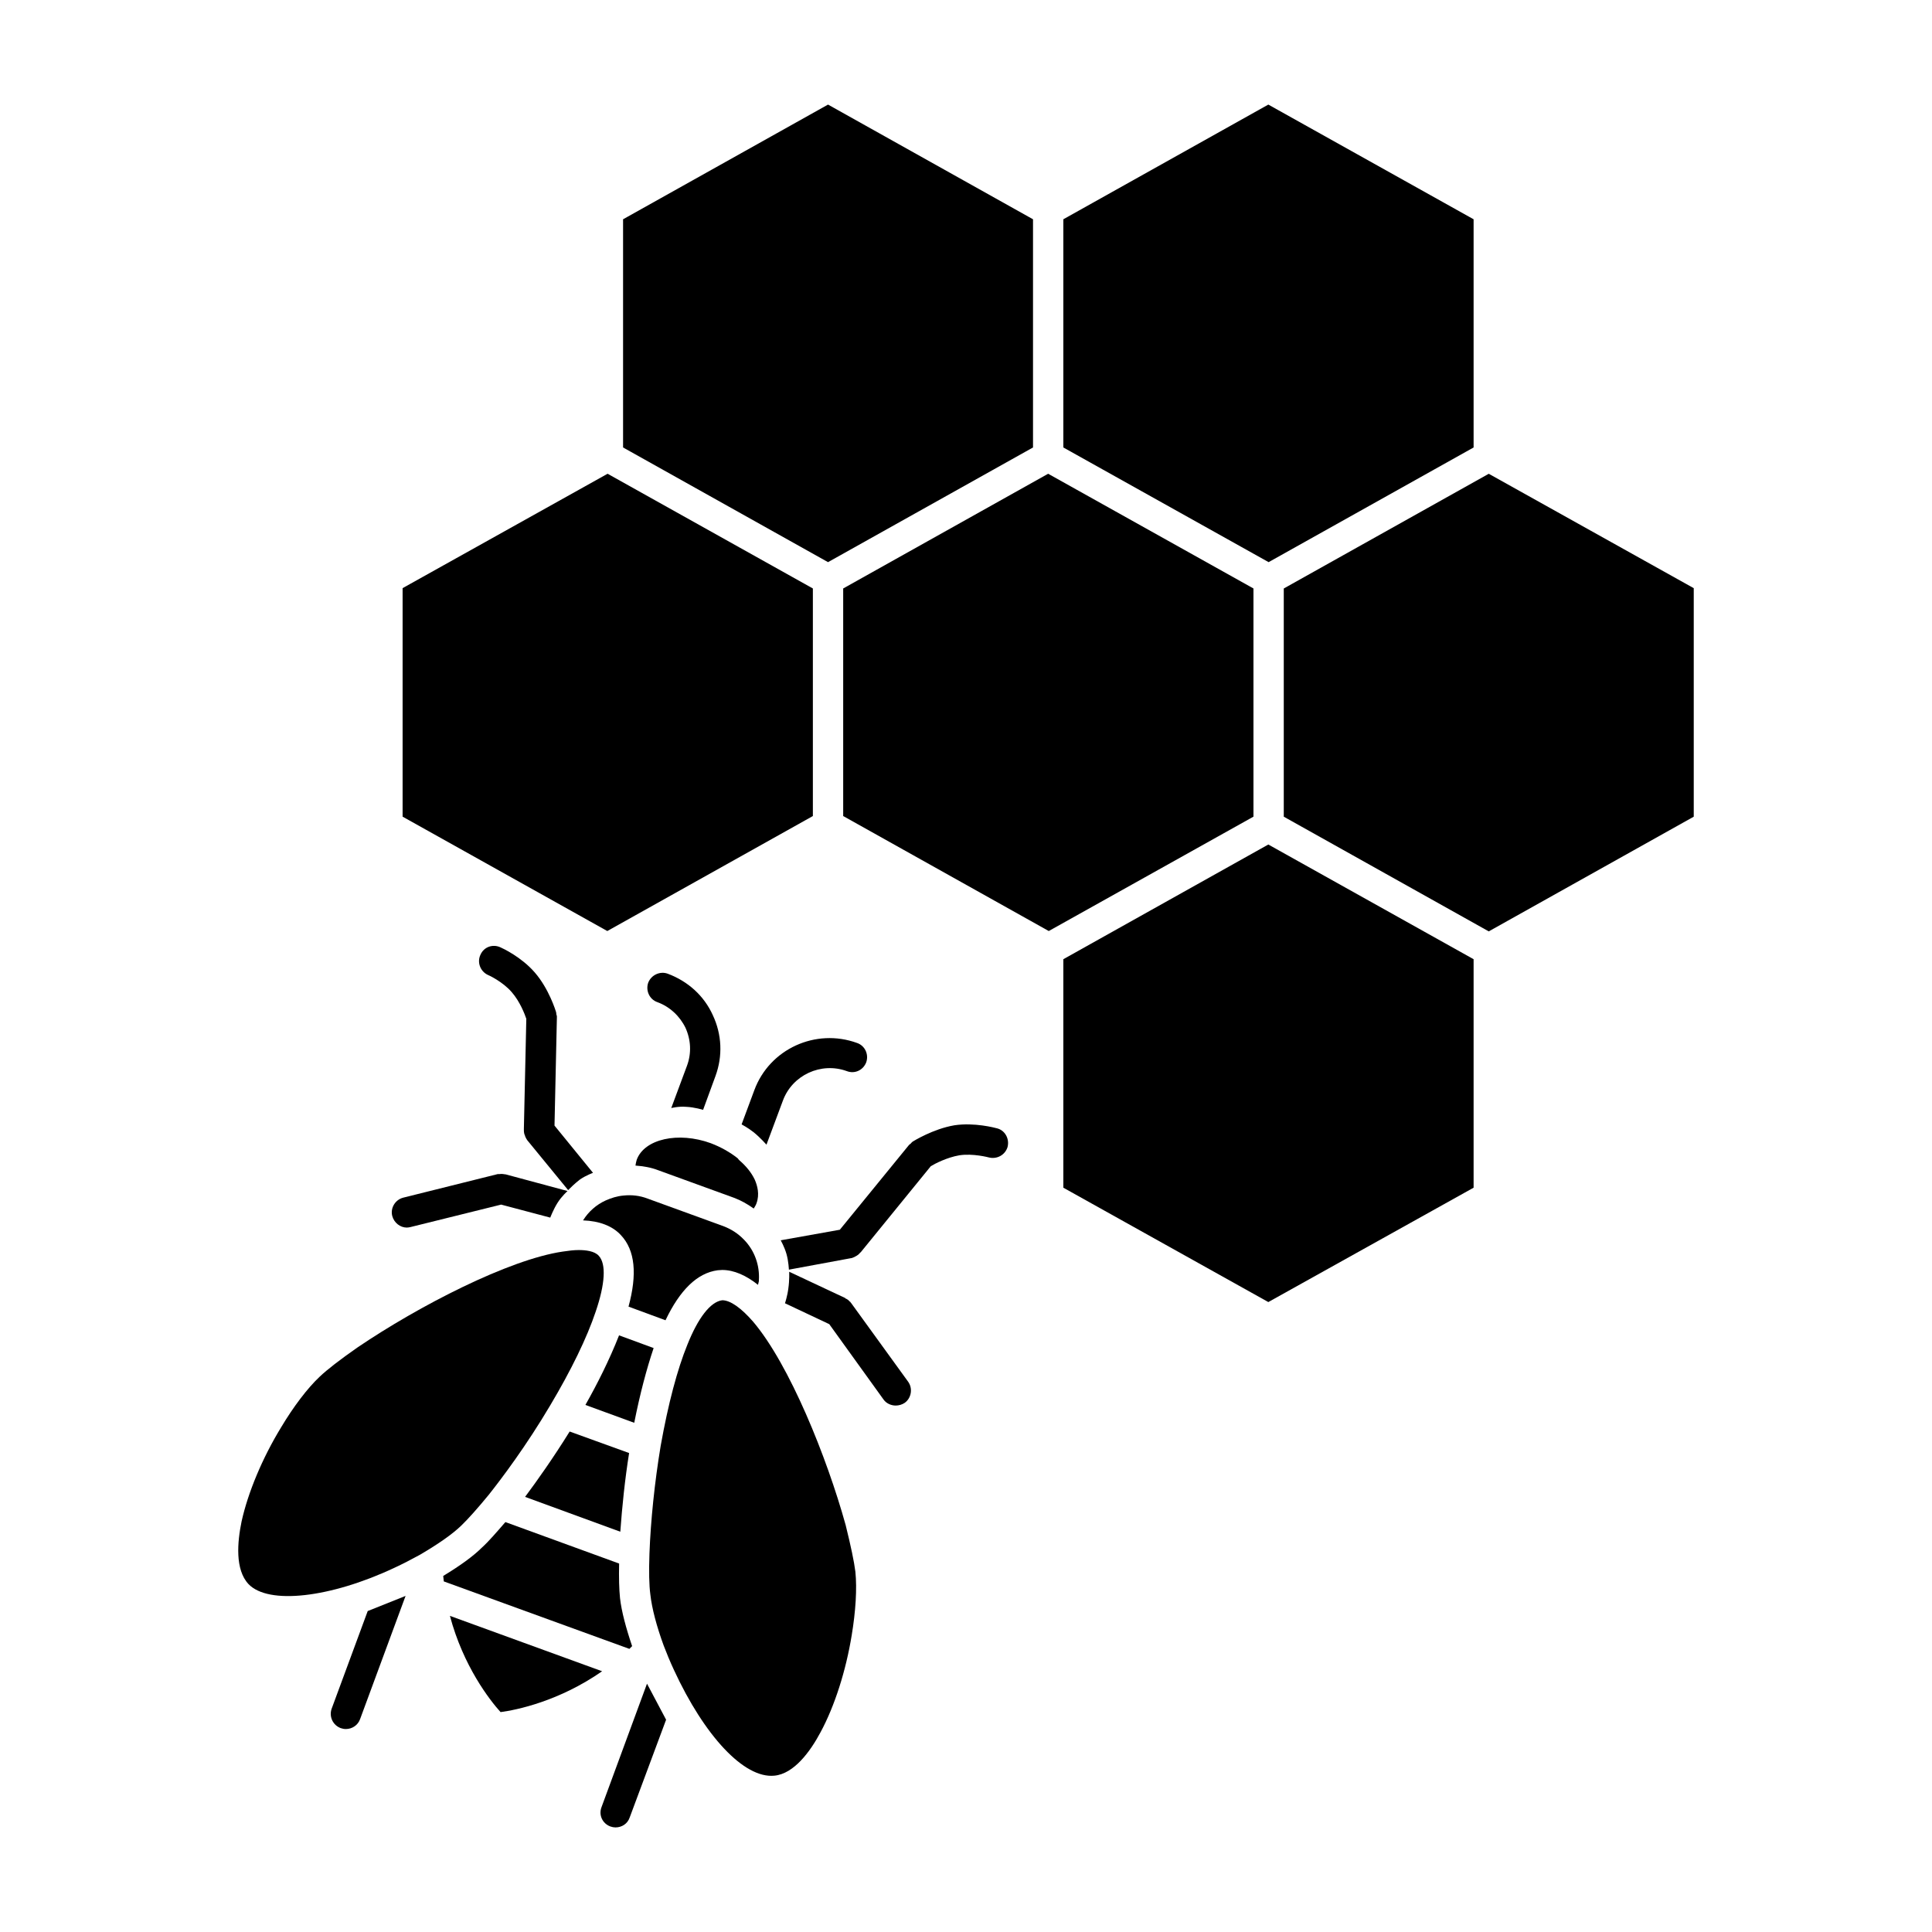
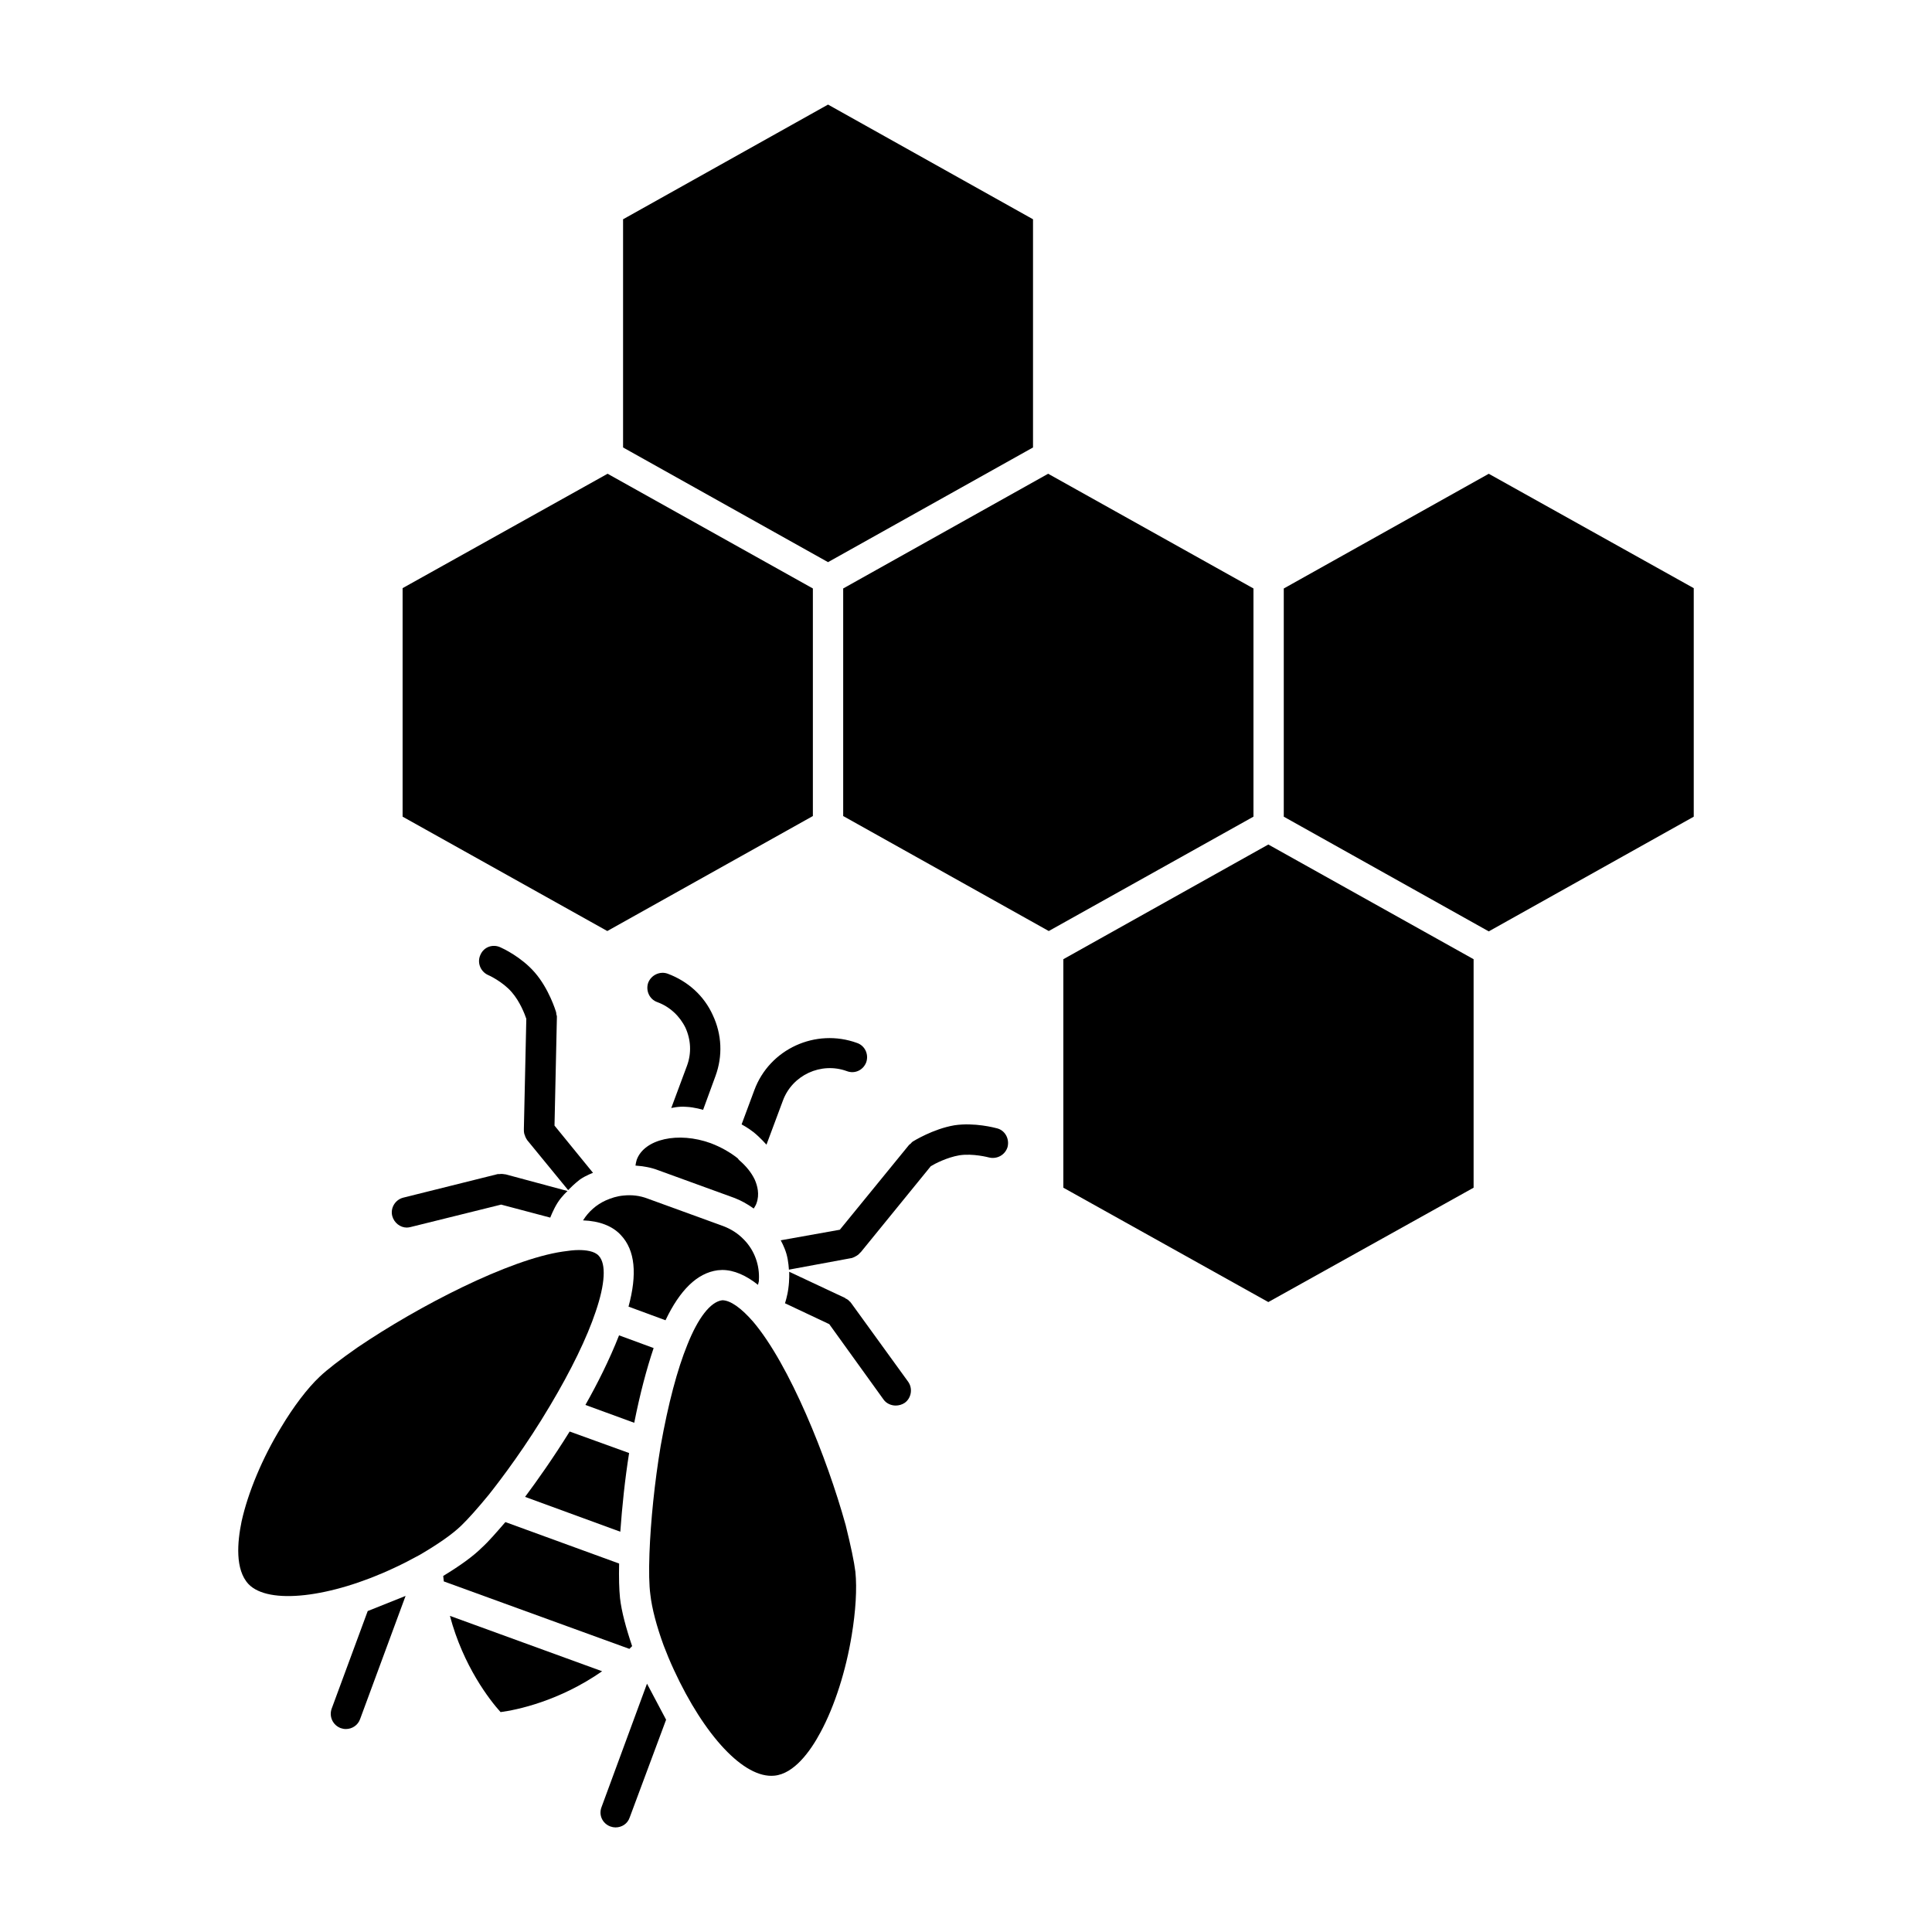
<svg xmlns="http://www.w3.org/2000/svg" fill="#000000" width="800px" height="800px" version="1.1" viewBox="144 144 512 512">
  <g>
    <path d="m534.52 398.2v60.551l-54.402 30.309-54.324-30.309v-60.551l54.324-30.395z" />
    <path d="m592.86 299.87v60.559l-54.324 30.395-54.324-30.395v-60.473l54.324-30.402z" />
    <path d="m476.18 299.95v60.473l-54.246 30.309-54.48-30.473v-60.309l54.316-30.402z" />
-     <path d="m534.52 202.11v60.473l-54.324 30.391-54.402-30.391v-60.473l54.324-30.395z" />
    <path d="m417.76 202.11v60.473l-54.324 30.391-54.316-30.391v-60.473l54.316-30.395z" />
    <path d="m359.42 299.95v60.309l-54.48 30.473-54.246-30.309v-60.559l54.324-30.316z" />
    <path d="m241.45 570.94-9.566 25.906c-0.723 2.086 0.324 4.336 2.41 5.125 0.488 0.164 0.891 0.242 1.363 0.242 1.691 0 3.219-1.039 3.777-2.644l12.051-32.637zm36.555-115.72h-0.078c-0.48-0.078-0.961-0.164-1.52-0.078h-0.488l-25.07 6.254c-2.094 0.543-3.457 2.723-2.891 4.879 0.48 1.762 2.086 3.047 3.856 3.047 0.324 0 0.723-0.078 1.047-0.156l23.945-5.934 13.02 3.449s0.812-2.156 1.93-3.922c1.125-1.777 2.652-3.125 2.652-3.125zm12.945-12.93 0.637-28.867c0-0.242-0.078-0.402-0.156-0.637 0-0.156 0-0.402-0.086-0.645-0.078-0.234-1.852-6.094-5.621-10.422-3.535-4.094-8.516-6.414-9.086-6.66-2.086-0.969-4.418-0.078-5.297 1.93-0.969 2-0.078 4.41 1.93 5.367 0.086 0 3.938 1.762 6.352 4.582 2.164 2.481 3.457 5.848 3.856 7.055l-0.645 29.102v0.402c0 0.566 0.078 1.047 0.324 1.535v0.078c0.164 0.395 0.332 0.715 0.559 1.039l10.848 13.242c0.48-0.496 1.77-1.777 3.133-2.816 1.605-1.109 3.457-1.762 3.457-1.762zm24.512 147.9-12.051 32.715c-0.805 2.086 0.234 4.336 2.332 5.125 0.477 0.172 0.957 0.254 1.359 0.254 1.684 0 3.211-0.961 3.777-2.644l9.645-25.898zm17.438-177.17c-2.32-5.133-6.582-8.98-11.973-10.988-2.008-0.723-4.336 0.324-5.148 2.402-0.715 2.086 0.332 4.41 2.418 5.141 3.289 1.195 5.953 3.691 7.469 6.809 1.449 3.211 1.613 6.738 0.402 10.027l-4.18 11.234s1.93-0.496 3.938-0.324c2.164 0.078 4.504 0.797 4.504 0.797l3.289-8.98c1.934-5.293 1.695-10.984-0.719-16.117zm38.25 7.383c-11.012-4.016-23.23 1.605-27.246 12.508l-3.371 9.062s1.684 0.883 3.211 2.094c1.77 1.441 3.379 3.281 3.379 3.281l4.336-11.629c2.496-6.824 10.133-10.344 16.957-7.863 2.094 0.805 4.336-0.234 5.141-2.332 0.727-2.082-0.312-4.394-2.406-5.121zm13.5 89.742-15.105-20.852c-0.078-0.078-0.164-0.156-0.234-0.324h-0.086c-0.324-0.395-0.723-0.715-1.203-0.883v-0.078l-14.871-6.977s0.086 2.242-0.234 4.418c-0.242 2.008-0.891 3.93-0.891 3.93l11.738 5.535 14.383 19.973c0.723 1.039 2.008 1.598 3.219 1.598 0.805 0 1.684-0.234 2.41-0.73 1.766-1.281 2.164-3.84 0.875-5.609zm23.625-67.117c-0.645-0.164-6.031-1.613-11.328-0.82-5.707 0.961-10.934 4.25-11.09 4.336-0.242 0.164-0.324 0.324-0.48 0.488-0.164 0.164-0.324 0.227-0.488 0.402l-18.324 22.457-15.672 2.801s0.969 1.676 1.527 3.606c0.559 1.93 0.645 4.172 0.645 4.172l16.469-3.047c0.242 0 0.488-0.164 0.723-0.234 0.164-0.086 0.242-0.086 0.324-0.164 0.488-0.234 0.969-0.559 1.289-0.961l0.078-0.078c0.078-0.086 0.164-0.164 0.242-0.234l18.484-22.703c1.047-0.645 4.266-2.32 7.551-2.883 3.613-0.566 7.801 0.559 7.801 0.559 2.164 0.559 4.336-0.637 4.984-2.738 0.562-2.164-0.641-4.406-2.734-4.957z" />
    <path d="m301.88 491.55c-2.332 6.977-6.512 15.555-12.051 24.859-6.344 10.738-12.941 19.492-16.312 23.734-2.969 3.613-5.465 6.414-7.312 8.188-2.332 2.242-5.871 4.731-10.934 7.707-2.164 1.188-4.496 2.402-6.91 3.519-16.793 7.863-33.188 9.793-38.496 4.25-3.613-3.84-2.969-11.141-1.844-16.602 1.684-7.613 5.465-16.758 10.523-25.023 3.211-5.375 6.902-10.258 10.133-13.305 2.008-1.922 5.457-4.574 10.043-7.777 16.312-11.066 40.18-23.332 54.402-25.418 1.527-0.234 2.969-0.41 4.258-0.41 1.77 0 4.18 0.242 5.305 1.527 2.004 2.152 1.684 7.445-0.805 14.75z" />
    <path d="m344.47 462.91c-0.164 0.488-0.48 0.961-0.723 1.363-1.684-1.195-3.371-2.156-5.305-2.875l-20.09-7.305c-1.852-0.715-3.856-1.047-5.945-1.203 0.078-0.488 0.164-1.047 0.324-1.52 2.008-5.535 11.004-7.543 19.609-4.418 2.731 1.039 5.141 2.41 7.156 4.008 0.164 0.242 0.324 0.41 0.48 0.559 1.77 1.527 3.133 3.211 4.023 5.055 0.715 1.613 1.359 3.945 0.469 6.336z" />
    <path d="m345.11 483.29v0.242c-0.078 0.316-0.164 0.637-0.234 0.961-3.133-2.488-6.352-3.938-9.484-3.938-0.164 0-1.047 0.078-1.203 0.078-5.465 0.73-10.035 5.297-13.824 13.25l-9.801-3.613c2.332-8.59 1.762-14.926-2.008-18.934-2.25-2.473-5.785-3.769-10.043-3.922 1.449-2.332 3.535-4.172 6.031-5.297 1.449-0.637 2.977-1.133 4.66-1.281 2.172-0.234 4.336 0 6.422 0.805l20.09 7.305c2.086 0.812 3.856 1.922 5.473 3.606 2.805 2.883 4.176 6.809 3.922 10.738z" />
    <path d="m317.22 501.25c-1.844 5.449-3.613 12.105-5.141 19.805l-12.941-4.731c3.047-5.375 6.344-11.879 8.918-18.445z" />
    <path d="m303.57 586.9c-11.406 7.941-22.656 10.266-26.914 10.824-2.898-3.203-9.887-12.195-13.422-25.504z" />
    <path d="m311.52 580.24c-0.242 0.242-0.48 0.496-0.723 0.73l-49.184-17.879c-0.078-0.496-0.078-0.969-0.156-1.449 4.496-2.731 7.949-5.219 10.289-7.551 1.684-1.52 3.769-3.93 6.188-6.723l30.141 10.988c-0.086 3.769 0 6.816 0.234 9.141 0.395 3.531 1.605 8.016 3.211 12.742z" />
    <path d="m310.72 529.07c-1.125 7.055-1.852 14.199-2.332 20.852l-25.238-9.234c3.219-4.32 7.477-10.336 11.816-17.32z" />
    <path d="m369.71 577.36c-1.527 9.375-4.504 18.766-8.281 25.742-2.652 4.977-6.992 10.988-12.219 11.469-8.039 0.805-18.562-10.598-26.598-27.992-1.047-2.25-1.938-4.418-2.731-6.496-1.852-5.055-3.133-9.863-3.535-13.555-0.324-2.41-0.402-6.094-0.234-10.824 0.324-8.668 1.363-18.863 2.977-28.559 2.008-11.227 4.418-20.277 7.07-26.781 2.809-7.055 6.102-11.391 9.242-11.785 2.172 0 5.062 2.086 8.195 5.691 9.652 11.383 19.531 35.93 24.512 53.891 1.371 5.543 2.25 9.707 2.574 12.352 0.469 4.496 0.066 10.59-0.973 16.848z" />
  </g>
</svg>